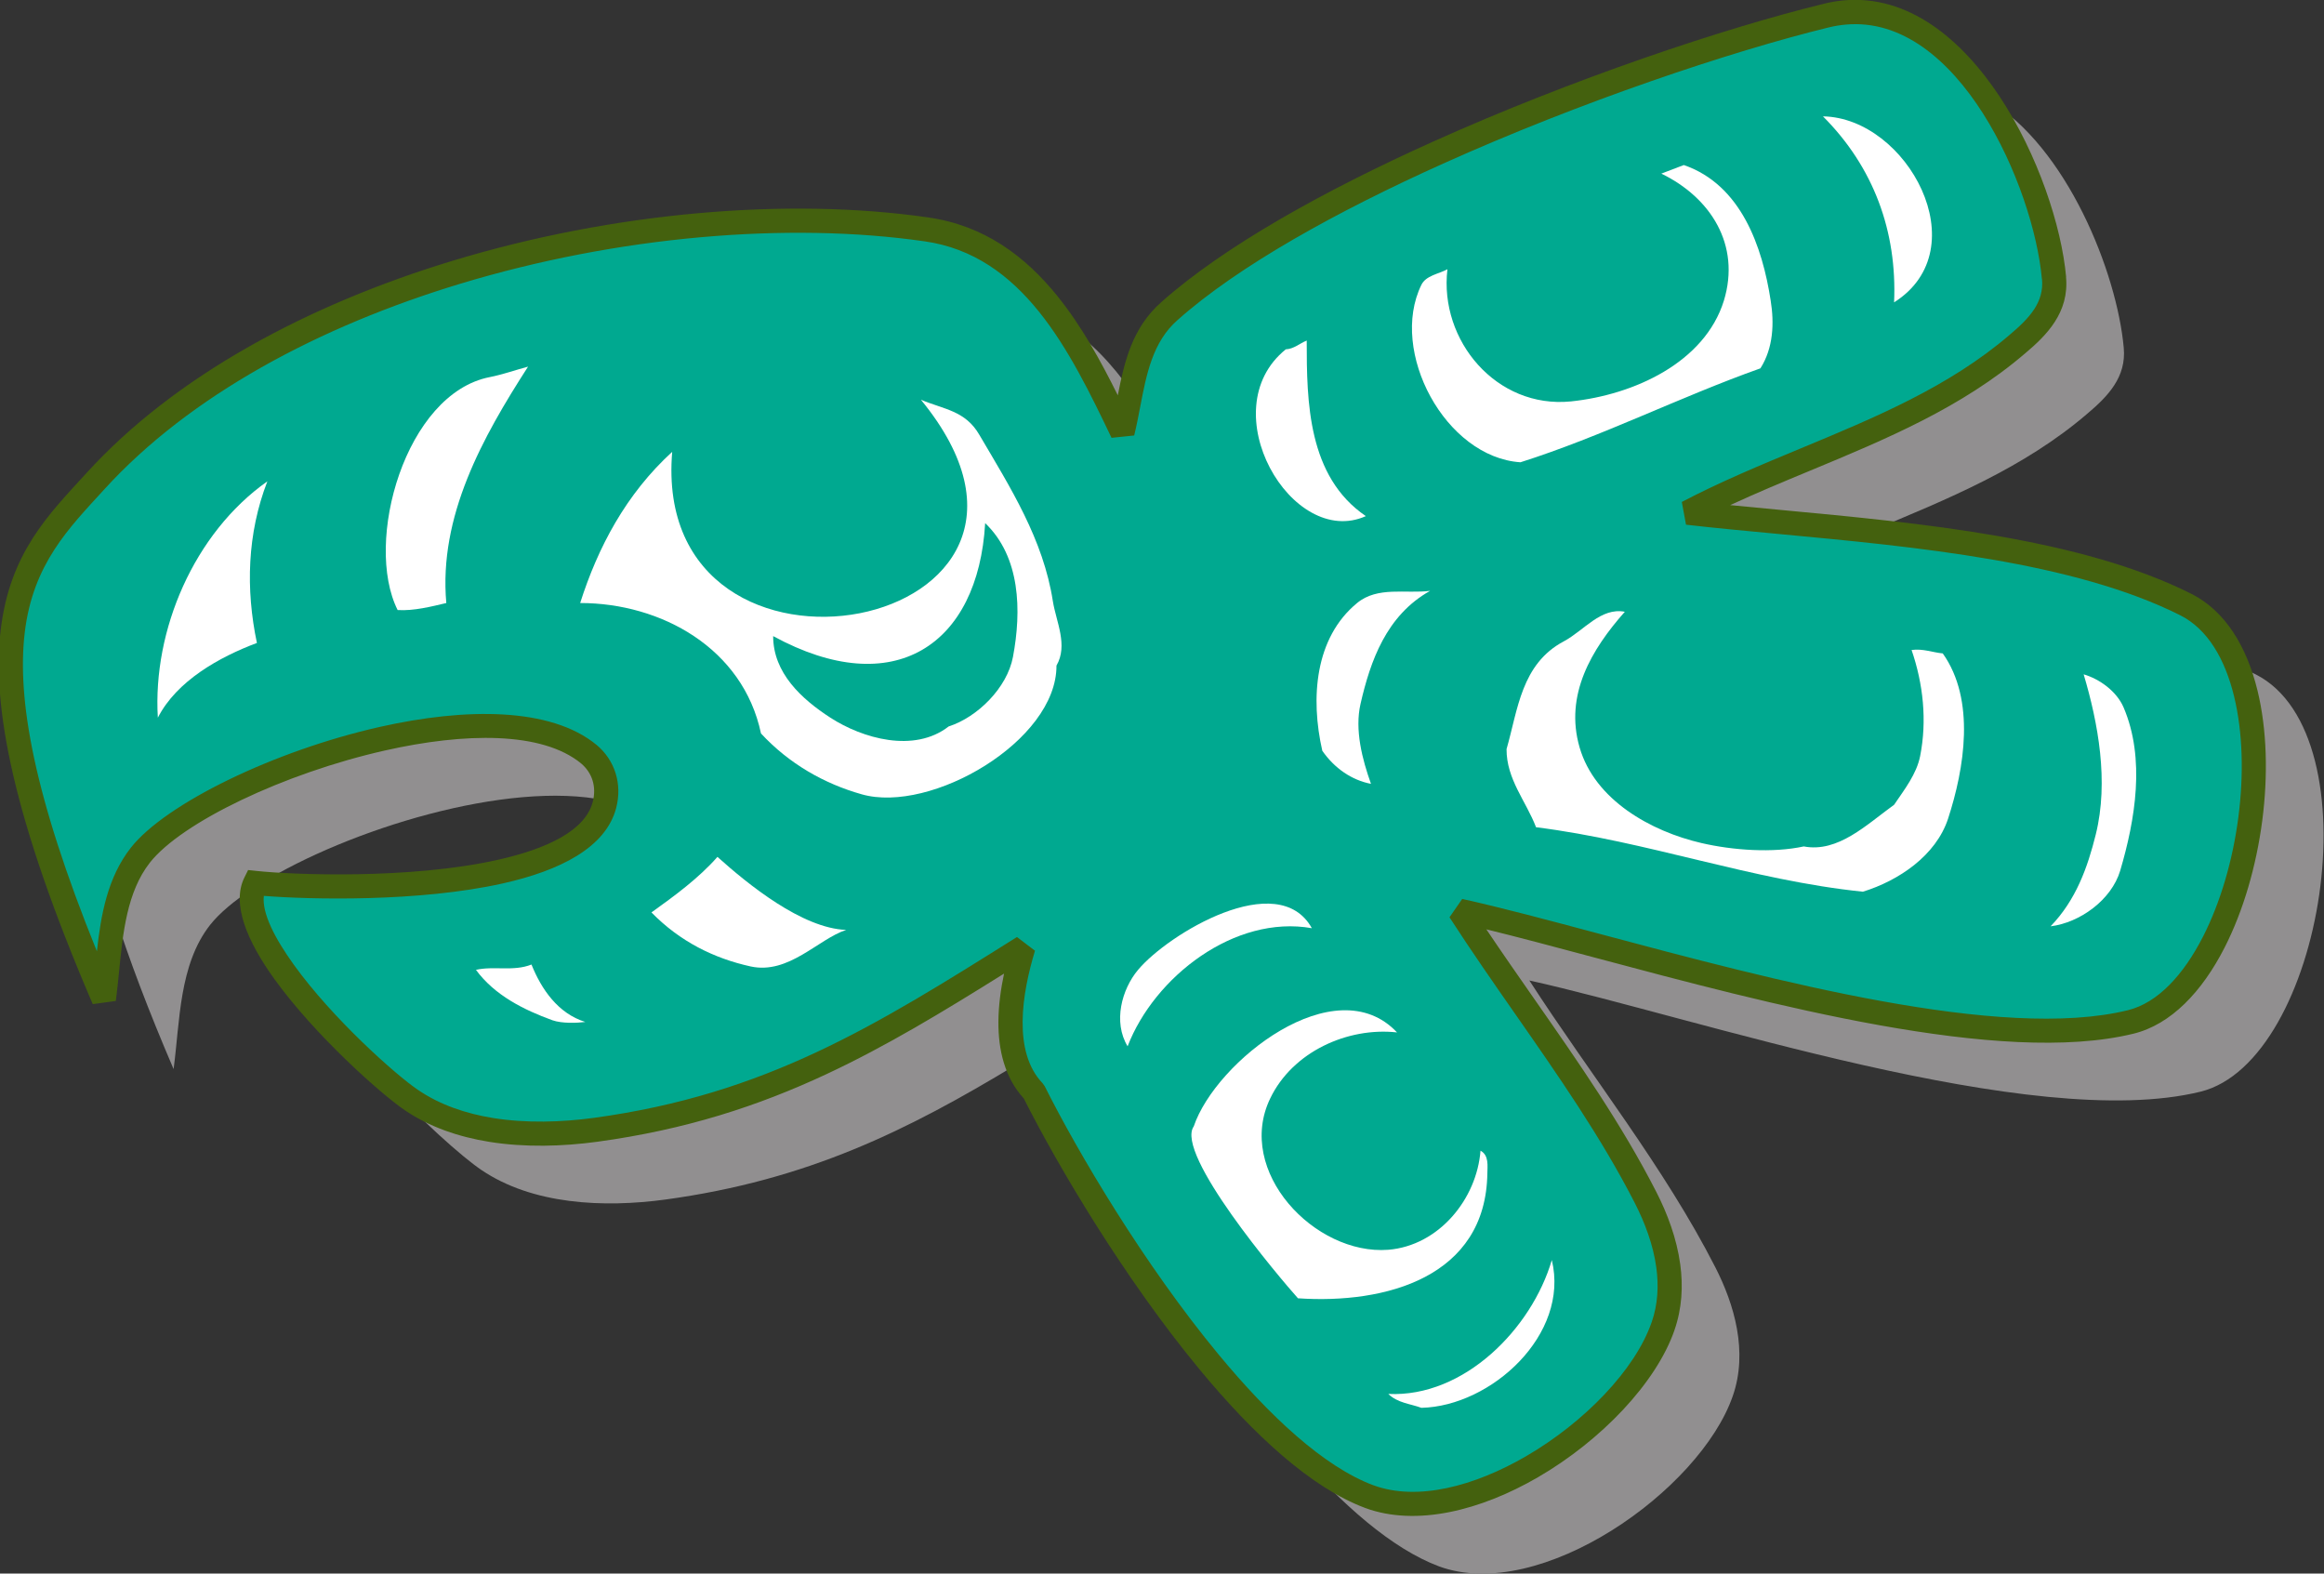
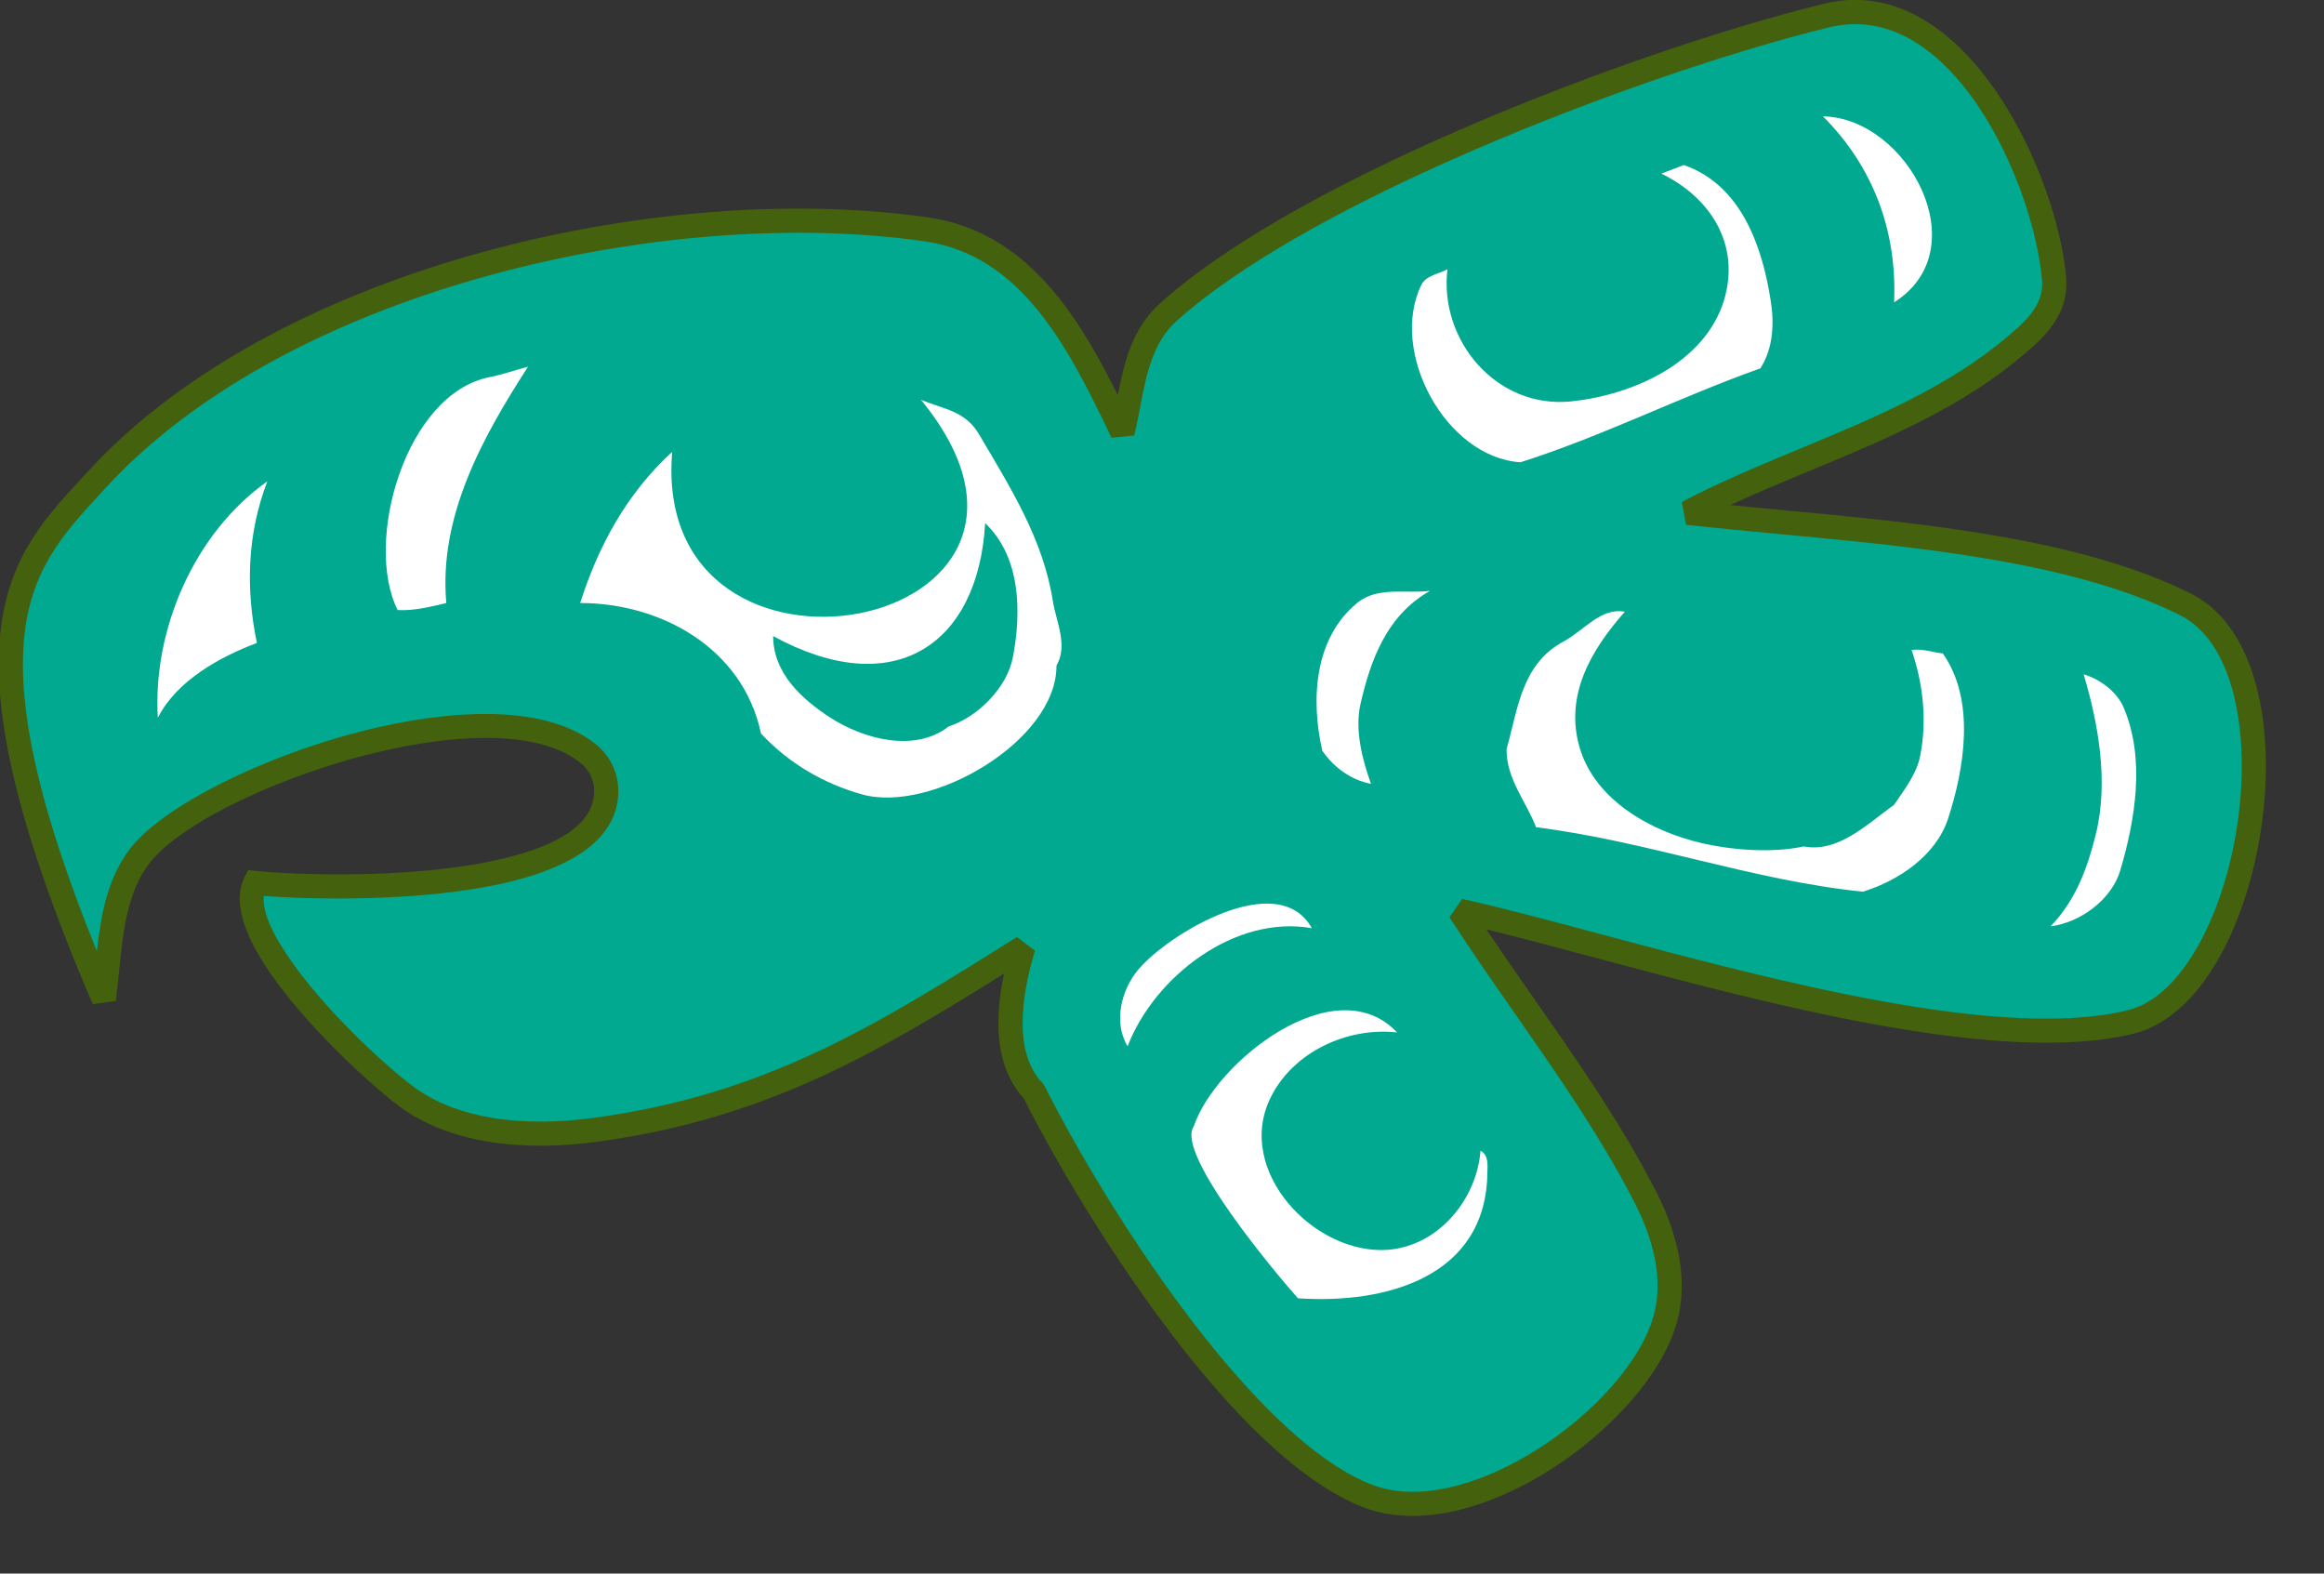
<svg xmlns="http://www.w3.org/2000/svg" viewBox="0 0 639.64 433.053" height="433.053" width="639.64" xml:space="preserve" id="svg2" version="1.1">
  <rect x="0" y="0" width="639.64" height="433.053" fill="#333333" stroke="none" />
  <defs id="defs6" />
  <g transform="matrix(1.333,0,0,-1.333,0,433.053)" id="g10">
    <g transform="scale(0.1)" id="g12">
-       <path id="path14" style="fill:#918f90;fill-opacity:1;fill-rule:nonzero;stroke:none" d="m 4385.02,2530.76 c 5.66,-60.51 -32.56,-100.15 -75.37,-136.25 -130.45,-111.89 -288.54,-176.46 -446.27,-241.96 -134.67,14.53 -266.02,24.64 -379.34,37.72 226.16,118.56 485.2,179.78 681.6,348.23 42.84,36.11 81.04,75.74 75.4,136.25 -9.24,102.68 -57.62,250.96 -136.35,367.58 162.81,-96.44 266.36,-356.22 280.33,-511.57 z m 233.63,-656.03 c 13.4,-5.91 26.49,-12.07 39.22,-18.5 247.15,-126.01 139.77,-799.26 -114.65,-861.367 -347.05,-85.039 -1043.57,154.067 -1385.49,229.677 127.76,-197.48 278.15,-385.036 383.97,-592.071 39.28,-76.797 67.95,-174.473 36.09,-265.77 C 3510.02,171.18 3179.82,-61.789 2971.23,14.922 2874.22,51.152 2770.53,142.617 2672.36,255.34 c 52.29,-43.848 104.48,-77.598 154.87,-96.414 208.59,-76.719 538.79,156.25 606.56,351.765 31.85,91.313 3.2,188.985 -36.09,265.782 -105.81,207.023 -256.22,394.587 -383.97,592.067 341.93,-75.61 1038.44,-314.72 1385.49,-229.68 205.41,50.14 314.9,498.62 219.43,735.87 z M 2100.02,1051.71 C 1873.81,914.727 1667.86,812.441 1374.1,772.266 1246.35,754.922 1099.48,761.641 993.668,833.484 955.707,859.129 864.133,939.031 787.055,1027.6 c 26.105,-22.85 48.215,-40.393 62.609,-50.12 105.816,-71.835 252.676,-78.566 380.436,-61.222 359.88,49.23 587.97,191.642 882.96,376.892 -21.07,-69.48 -40.54,-166.22 -13.04,-241.44 z m -849.93,544.51 c -202.16,42.3 -531.695,-60.4 -711.527,-171.49 -4.208,0.39 -8.125,0.76 -11.649,1.14 -1.777,-3.6 -3.203,-7.35 -4.312,-11.25 -38.95,-25.47 -69.668,-51.16 -88.797,-75.42 -64.407,-82.11 -62.285,-199.95 -75.375,-297.63 -52.192,121.4 -91.977,227.02 -121.461,319.56 9.578,44.36 24.98,86.55 52.836,122.07 123.375,156.51 727.695,371.78 926.135,208.44 27.24,-22.97 40.79,-57.5 34.15,-95.42 z m 944.09,985.02 c 56,-34.81 101.76,-83.94 141.03,-139.73 -5.82,-28.72 -10.71,-57.85 -17.59,-85.97 -36.06,75.3 -74.75,155.53 -123.44,225.7 v 0" />
      <path id="path16" style="fill:#00a990;fill-opacity:1;fill-rule:nonzero;stroke:none" d="m 4241.04,2674.75 c 5.64,-60.51 -32.56,-100.14 -75.4,-136.25 -196.4,-168.45 -455.44,-229.67 -681.6,-348.23 308.46,-35.63 750.47,-49.14 1029.85,-190.04 247.13,-126.01 139.74,-799.25 -114.67,-861.37 -347.05,-85.04 -1043.56,154.07 -1385.49,229.68 127.75,-197.48 278.16,-385.044 383.97,-592.067 39.29,-76.797 67.94,-174.469 36.09,-265.782 -67.77,-195.515 -397.97,-428.484 -606.56,-351.765 -262.95,98.191 -575.21,602.078 -692.58,836.25 -72.83,76.044 -48.5,209.244 -21.59,297.974 C 1818.07,1107.9 1589.98,965.488 1230.1,916.258 1102.34,898.914 955.48,905.645 849.664,977.48 c -77.699,52.5 -380.152,332.36 -322.75,448.39 122.457,-13.09 671.916,-29.87 721.236,161.38 10.62,41.4 -2.83,79.61 -32.21,104.39 -198.44,163.34 -802.76,-51.93 -926.135,-208.44 -64.41,-82.11 -62.285,-199.95 -75.375,-297.63 -328.309,763.69 -167.731,905.04 -17.7,1069.47 382.68,420.47 1174.92,597.98 1715.32,520.22 217.65,-30.55 319.2,-239.31 405.57,-419.72 21.58,88.12 23.35,186.16 96.97,250.92 293.32,260.9 992.68,521.17 1356.46,610.11 269.83,66.28 451.16,-332.56 469.99,-541.82 v 0" />
      <path id="path18" style="fill:#44610e;fill-opacity:1;fill-rule:nonzero;stroke:none" d="m 4266.04,2676.91 -0.2,0.09 c 3.42,-36.57 -6.33,-66.68 -23.32,-93 -15.94,-24.67 -37.79,-45.18 -60.76,-64.54 l 0.1,0.1 c -131.16,-112.49 -287.76,-177.51 -444.5,-242.57 -55.35,-22.97 -110.72,-45.97 -164.88,-71.08 35.23,-3.52 71.02,-6.86 107.66,-10.29 283.32,-26.52 616.03,-57.66 844.98,-173.12 h 0.09 c 69.89,-35.63 113.91,-108.91 136,-199.41 19.69,-80.67 21.99,-175.6 9.73,-269.1 -12.27,-93.45 -39.06,-185.8 -77.6,-261.36 -46.5,-91.2 -110.66,-159.04 -188.26,-177.99 -273.62,-67.04 -751.94,60.79 -1114.85,157.78 -81.07,21.66 -156.36,41.79 -221.25,57.63 31.8,-47.39 65.67,-95.97 99.54,-144.53 90.15,-129.28 180.33,-258.559 251.44,-397.727 22.72,-44.375 42.07,-95.695 49.36,-149.406 6.07,-44.696 3.73,-90.86 -12,-135.899 l 0.1,0.11 C 3419.69,393.711 3305.92,274.539 3175.27,198.77 3057.36,130.398 2924.53,96.543 2818.63,135.488 l -0.09,0.098 c -112.11,41.863 -231.2,152.422 -340.84,284.812 -155.47,187.727 -293.34,420.5 -363.83,560.52 -39.51,43.212 -52.78,100.302 -52.41,158.582 0.2,33.57 4.95,67.52 11.68,99.2 -126.91,-79.36 -243.3,-149.89 -366.68,-207.56 -141.07,-65.937 -290.35,-114.597 -473.04,-139.589 -71.68,-9.727 -149.38,-12.071 -223.21,-0.196 -63.085,10.149 -123.292,30.586 -174.608,65.422 h 0.097 c -49.121,33.192 -185.789,154.883 -269.351,270.983 -55.785,77.51 -88.727,154.7 -61.797,209.14 l 7.73,15.62 17.27,-1.85 c 75.719,-8.08 316.969,-17.64 497.789,22.81 100.65,22.52 181.07,59.72 196.59,119.91 4.05,15.8 3.67,30.76 -0.41,43.98 -4.18,13.59 -12.35,25.67 -23.68,35.23 l 0.28,-0.2 c -81.2,66.84 -241.155,63.84 -404.788,27.01 C 586.523,1652.42 375.043,1551 309.434,1467.77 c -47.25,-60.24 -55.707,-145.4 -63.606,-224.92 -2.051,-20.67 -4.066,-40.99 -6.691,-60.6 L 191.48,1175.7 C 25.336,1562.18 -16.934,1792.62 1.395,1947.96 v -0.1 c 18.875,159.96 99.23,238.88 176.882,323.98 183.711,201.86 459.246,348.45 756.43,438.57 331.973,100.69 691.843,131.14 980.863,89.56 h -0.1 c 116.21,-16.31 200.98,-79.65 268.02,-162.74 49.72,-61.61 89.19,-133.49 124.51,-204.62 13.65,70.26 30.05,139.78 90.08,192.6 l -0.1,-0.1 c 130.11,115.73 337.8,230.86 560.98,331.25 286.67,128.93 599.93,233.99 806.24,284.43 h -0.1 c 14.74,3.62 28.65,5.98 41.72,7.15 265.11,23.85 440.5,-363.15 459.22,-571.03 z m -49.81,-4.4 -0.19,0.1 c -17.17,190.71 -172.43,546.25 -404.93,525.33 -11.77,-1.06 -23.16,-2.9 -34.1,-5.59 h -0.1 c -203.61,-49.78 -513.36,-153.72 -797.44,-281.5 -219.08,-98.54 -422.28,-210.97 -548.28,-323.05 l -0.1,-0.09 c -51.22,-45.07 -64.02,-111.91 -76.76,-178.45 -3.75,-19.59 -7.49,-39.16 -12.49,-59.58 l -46.78,-4.88 c -42.61,89 -88.95,184.98 -150.43,261.18 -59.73,74.02 -134.56,130.34 -235.99,144.57 h -0.1 c -282.14,40.6 -634.1,10.66 -959.38,-87.99 C 659.867,2574.82 392.363,2432.91 215.188,2238.24 142.805,2158.92 67.852,2084.93 51.012,1942.2 v -0.11 C 35.043,1806.77 68.832,1608.42 200.043,1284.79 c 8.324,75.35 21.926,152.38 70.133,213.84 71.722,90.99 295.554,200.2 514.219,249.42 176.933,39.81 352.595,40.84 447.365,-37.17 l 0.29,-0.2 c 18.59,-15.66 32.08,-35.79 39.13,-58.66 6.77,-21.92 7.55,-46.09 1.19,-70.93 -21.23,-82.31 -116.42,-129.86 -234.29,-156.24 -173.096,-38.73 -398.65,-33.29 -493.31,-25.67 -4.286,-35.4 22.527,-87.46 62.007,-142.32 79.938,-111.05 210.133,-227.11 256.856,-258.676 h 0.094 c 45.074,-30.598 98.308,-48.594 154.303,-57.61 68.53,-11.023 141.31,-8.758 208.75,0.391 177.18,24.23 321.89,71.395 458.59,135.285 137.33,64.19 267.54,145.76 414.42,238 l 37.2,-28.32 c -12.91,-42.58 -25.21,-95.66 -25.53,-146.63 -0.31,-48.12 10.04,-94.35 41.16,-126.84 l 4.4,-6.15 c 68.84,-137.357 205.27,-368.263 359.17,-554.064 104.79,-126.543 217.01,-231.621 319.73,-269.98 l -0.1,0.097 c 90.59,-33.32 208.2,-2.043 314.45,59.571 121.1,70.234 225.94,178.894 259.89,276.863 l 0.09,0.098 c 12.89,36.945 14.75,75.351 9.65,112.851 -6.38,47.149 -23.88,93.145 -44.47,133.399 -69.18,135.363 -158.55,263.515 -247.93,391.655 -44.82,64.3 -89.67,128.6 -134.67,198.16 l 26.27,37.89 c 80.45,-17.79 177.19,-43.64 284.03,-72.2 357.65,-95.58 829.06,-221.57 1090.23,-157.58 61.95,15.13 115.21,73.29 155.45,152.21 36.07,70.76 61.19,157.38 72.71,245.16 11.53,87.71 9.48,176.28 -8.75,250.93 -18.75,76.81 -54.55,138.22 -110.21,166.6 h 0.1 c -220.67,111.28 -548.15,141.94 -827.02,168.03 -69.82,6.54 -136.68,12.8 -194.43,19.47 l -8.69,46.97 c 79.24,41.54 162.5,76.1 245.7,110.65 153.13,63.55 306.12,127.07 431.21,234.36 l 0.1,0.1 c 19.86,16.74 38.54,34.11 51,53.4 11.38,17.64 17.93,37.61 15.7,61.56 v 0" />
      <path id="path20" style="fill:#ffffff;fill-opacity:1;fill-rule:nonzero;stroke:none" d="m 3910.84,2624.5 c 6.39,146.16 -42.11,279.23 -146.86,383.98 173.7,-2.85 321.25,-273.73 146.86,-383.98 v 0" />
      <path id="path22" style="fill:#ffffff;fill-opacity:1;fill-rule:nonzero;stroke:none" d="m 3656.04,2628.04 c 7.44,-46 5.66,-97.67 -21.24,-139.79 -167.38,-59.45 -325.93,-140.14 -495.44,-193.93 -155.22,10.39 -271.84,228.88 -204.56,366.28 9.56,19.46 35.4,22.29 53.79,32.2 -17.4,-147.56 101.66,-288.1 254.81,-272.85 130.23,13.45 276.39,80.34 316.03,208.09 35.08,115.16 -27.52,212.89 -129.18,262.24 l 46.37,17.69 c 118.56,-40.7 162.44,-169.16 179.42,-279.93 v 0" />
-       <path id="path24" style="fill:#ffffff;fill-opacity:1;fill-rule:nonzero;stroke:none" d="m 2820.16,2183.2 c -152.68,-68.52 -320.36,219.32 -165.28,344.34 16.62,0.7 28.66,12.38 43.17,18.05 0,-126.86 2.15,-280.76 122.11,-362.39 v 0" />
      <path id="path26" style="fill:#ffffff;fill-opacity:1;fill-rule:nonzero;stroke:none" d="M 1090.31,2491.79 C 996.176,2345.63 905.582,2182.84 921.508,2003.77 891.777,1996.7 854.27,1987.14 821,1989.27 c -70.242,140.48 15.934,447.02 190.39,480.94 26.9,5.3 52.38,14.5 78.92,21.58 v 0" />
      <path id="path28" style="fill:#ffffff;fill-opacity:1;fill-rule:nonzero;stroke:none" d="m 2021.99,2351.23 c 64.06,-109 132.13,-215.81 151.95,-343.92 6.72,-42.11 31.85,-90.6 7.43,-132.7 0.63,-155.6 -259.33,-306.34 -402.02,-265.78 -77.86,21.94 -150.41,63.35 -208.1,125.63 -37.11,175.75 -205.94,269.31 -373.36,269.31 36.81,115.37 94.5,224.73 190.04,312.14 -46.38,-551.95 907.44,-372.62 513.51,107.58 47.77,-20.17 91.53,-22.36 120.55,-72.26 v 0" />
      <path id="path30" style="fill:#ffffff;fill-opacity:1;fill-rule:nonzero;stroke:none" d="m 552.043,2255.04 c -41.762,-108.17 -44.898,-222.65 -21.59,-333.72 -77.504,-29.02 -165.625,-78.21 -204.551,-154.3 -10.945,180.63 74.696,381.12 226.141,488.02 v 0" />
      <path id="path32" style="fill:#00a990;fill-opacity:1;fill-rule:nonzero;stroke:none" d="m 2034.14,2168.69 c 72.91,-69.72 75.39,-180.84 57.34,-276.39 -12.04,-63.7 -73.26,-124.22 -132.71,-143.34 -71.49,-55.55 -178.01,-24.76 -244.19,18.06 -60.16,38.93 -118.2,92.72 -118.2,168.45 249.49,-136.14 423.32,-18.35 437.76,233.22 v 0" />
      <path id="path34" style="fill:#ffffff;fill-opacity:1;fill-rule:nonzero;stroke:none" d="m 2952.85,2028.9 c -90.58,-50.61 -123.51,-145.45 -143.67,-233.22 -12.38,-53.79 3.53,-114.66 21.58,-165.26 -40,7.78 -75.37,32.2 -100.51,68.3 -24.76,108.64 -15.56,233.21 71.84,305.05 42.48,35.04 100.51,18.76 150.76,25.13 v 0" />
      <path id="path36" style="fill:#ffffff;fill-opacity:1;fill-rule:nonzero;stroke:none" d="m 3354.88,1985.72 c -68.65,-77.5 -124.92,-171.63 -93.43,-279.93 31.5,-108.99 147.57,-173.4 251.26,-197.47 65.47,-15.21 147.93,-20.88 211.63,-7.07 70.78,-13.45 129.53,44.94 186.5,86 21.6,31.84 46.37,63.34 53.79,100.49 14.51,73.26 6.39,148.99 -17.68,219.06 23.69,3.19 42.82,-4.94 64.4,-7.07 68.3,-96.26 44.59,-237.82 10.97,-341.16 -25.13,-76.43 -102.28,-128.1 -175.87,-150.76 -228.99,23.36 -445.57,104.4 -674.89,133.07 -20.52,53.8 -61.23,99.09 -60.88,161.37 23.36,80.69 30.08,175.89 118.56,222.61 41.05,21.94 76.09,70.42 125.64,60.86 v 0" />
      <path id="path38" style="fill:#ffffff;fill-opacity:1;fill-rule:nonzero;stroke:none" d="m 4384.71,1788.25 c 45.29,-106.16 24.06,-231.8 -7.07,-337.25 -18.05,-60.17 -83.17,-107.23 -143.69,-114.67 52.38,54.15 76.44,121.38 93.43,190.05 26.9,108.99 4.94,229.31 -25.13,330.17 32.55,-9.55 67.95,-34.67 82.46,-68.3 v 0" />
-       <path id="path40" style="fill:#ffffff;fill-opacity:1;fill-rule:nonzero;stroke:none" d="m 1747.14,1328.89 c -57.68,-18.75 -118.55,-92.71 -197.47,-75.37 -75.38,16.64 -145.81,51.32 -204.55,111.48 47.42,33.97 97.67,70.77 136.25,114.66 62.58,-56.18 174.53,-147.47 265.77,-150.77 v 0" />
      <path id="path42" style="fill:#ffffff;fill-opacity:1;fill-rule:nonzero;stroke:none" d="m 2708.67,1332.44 c -159.43,28.23 -325.22,-100.43 -380.44,-243.84 -30.43,50.26 -12.03,117.85 21.59,157.85 61.82,73.98 289.09,211.42 358.85,85.99 v 0" />
-       <path id="path44" style="fill:#ffffff;fill-opacity:1;fill-rule:nonzero;stroke:none" d="m 1208.52,1138.86 c -16.29,-2.12 -47.78,-3.54 -67.95,3.54 -58.4,21.23 -119.27,51.31 -157.84,104.05 37.16,8.48 77.15,-3.9 114.66,10.96 20.61,-51.28 54.8,-100.98 111.13,-118.55 v 0" />
      <path id="path46" style="fill:#ffffff;fill-opacity:1;fill-rule:nonzero;stroke:none" d="m 2884.55,1117.27 c -102.62,11.32 -215.88,-40.34 -261.87,-136.247 -72.66,-150.378 91.99,-324.265 243.82,-312.488 104.77,8.641 182.74,105.059 190.39,204.551 18.05,-9.563 14.16,-32.559 14.16,-46.359 -2.89,-214.961 -210.39,-270.672 -391.05,-258.348 -37.66,41.922 -255,298.691 -215.16,354.961 44.98,133.5 292.04,329.43 419.71,193.93 v 0" />
-       <path id="path48" style="fill:#ffffff;fill-opacity:1;fill-rule:nonzero;stroke:none" d="m 2934.8,342.246 c -23,8.496 -49.17,9.902 -68.3,28.66 156.86,-7.468 296.33,135.285 337.62,276.387 37.34,-153.914 -125.39,-301.832 -269.32,-305.047 v 0" />
    </g>
  </g>
</svg>